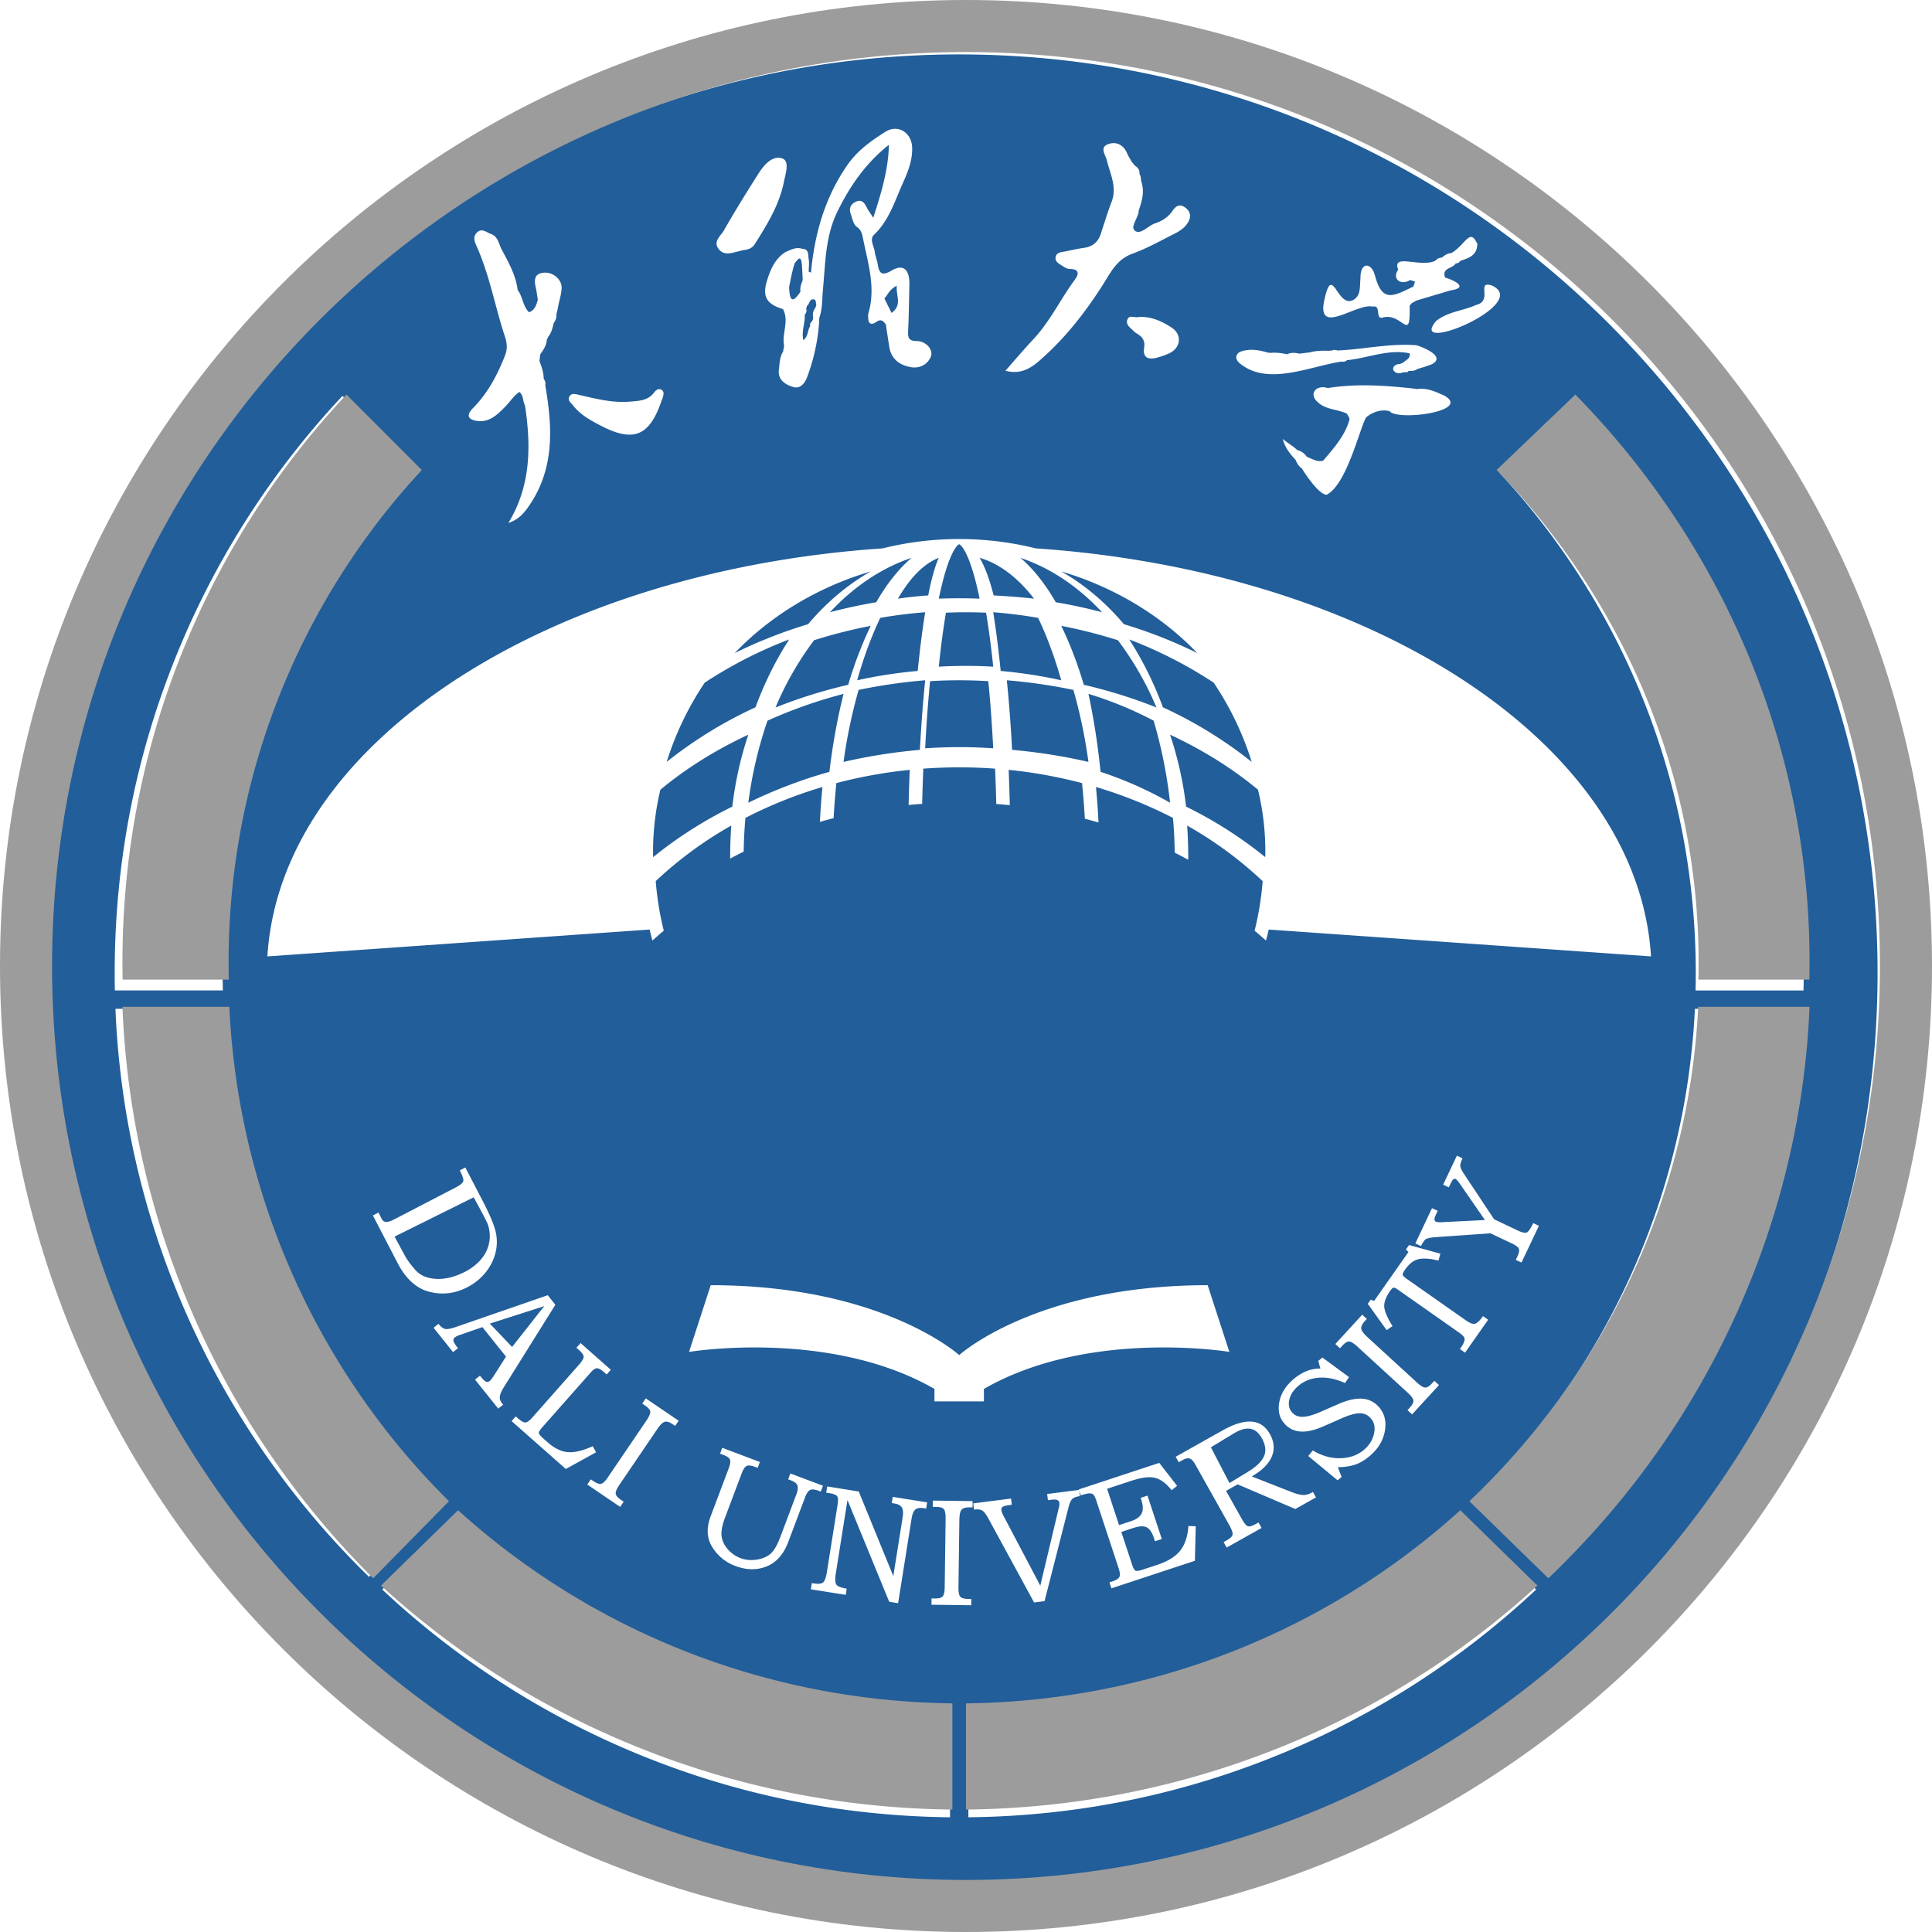
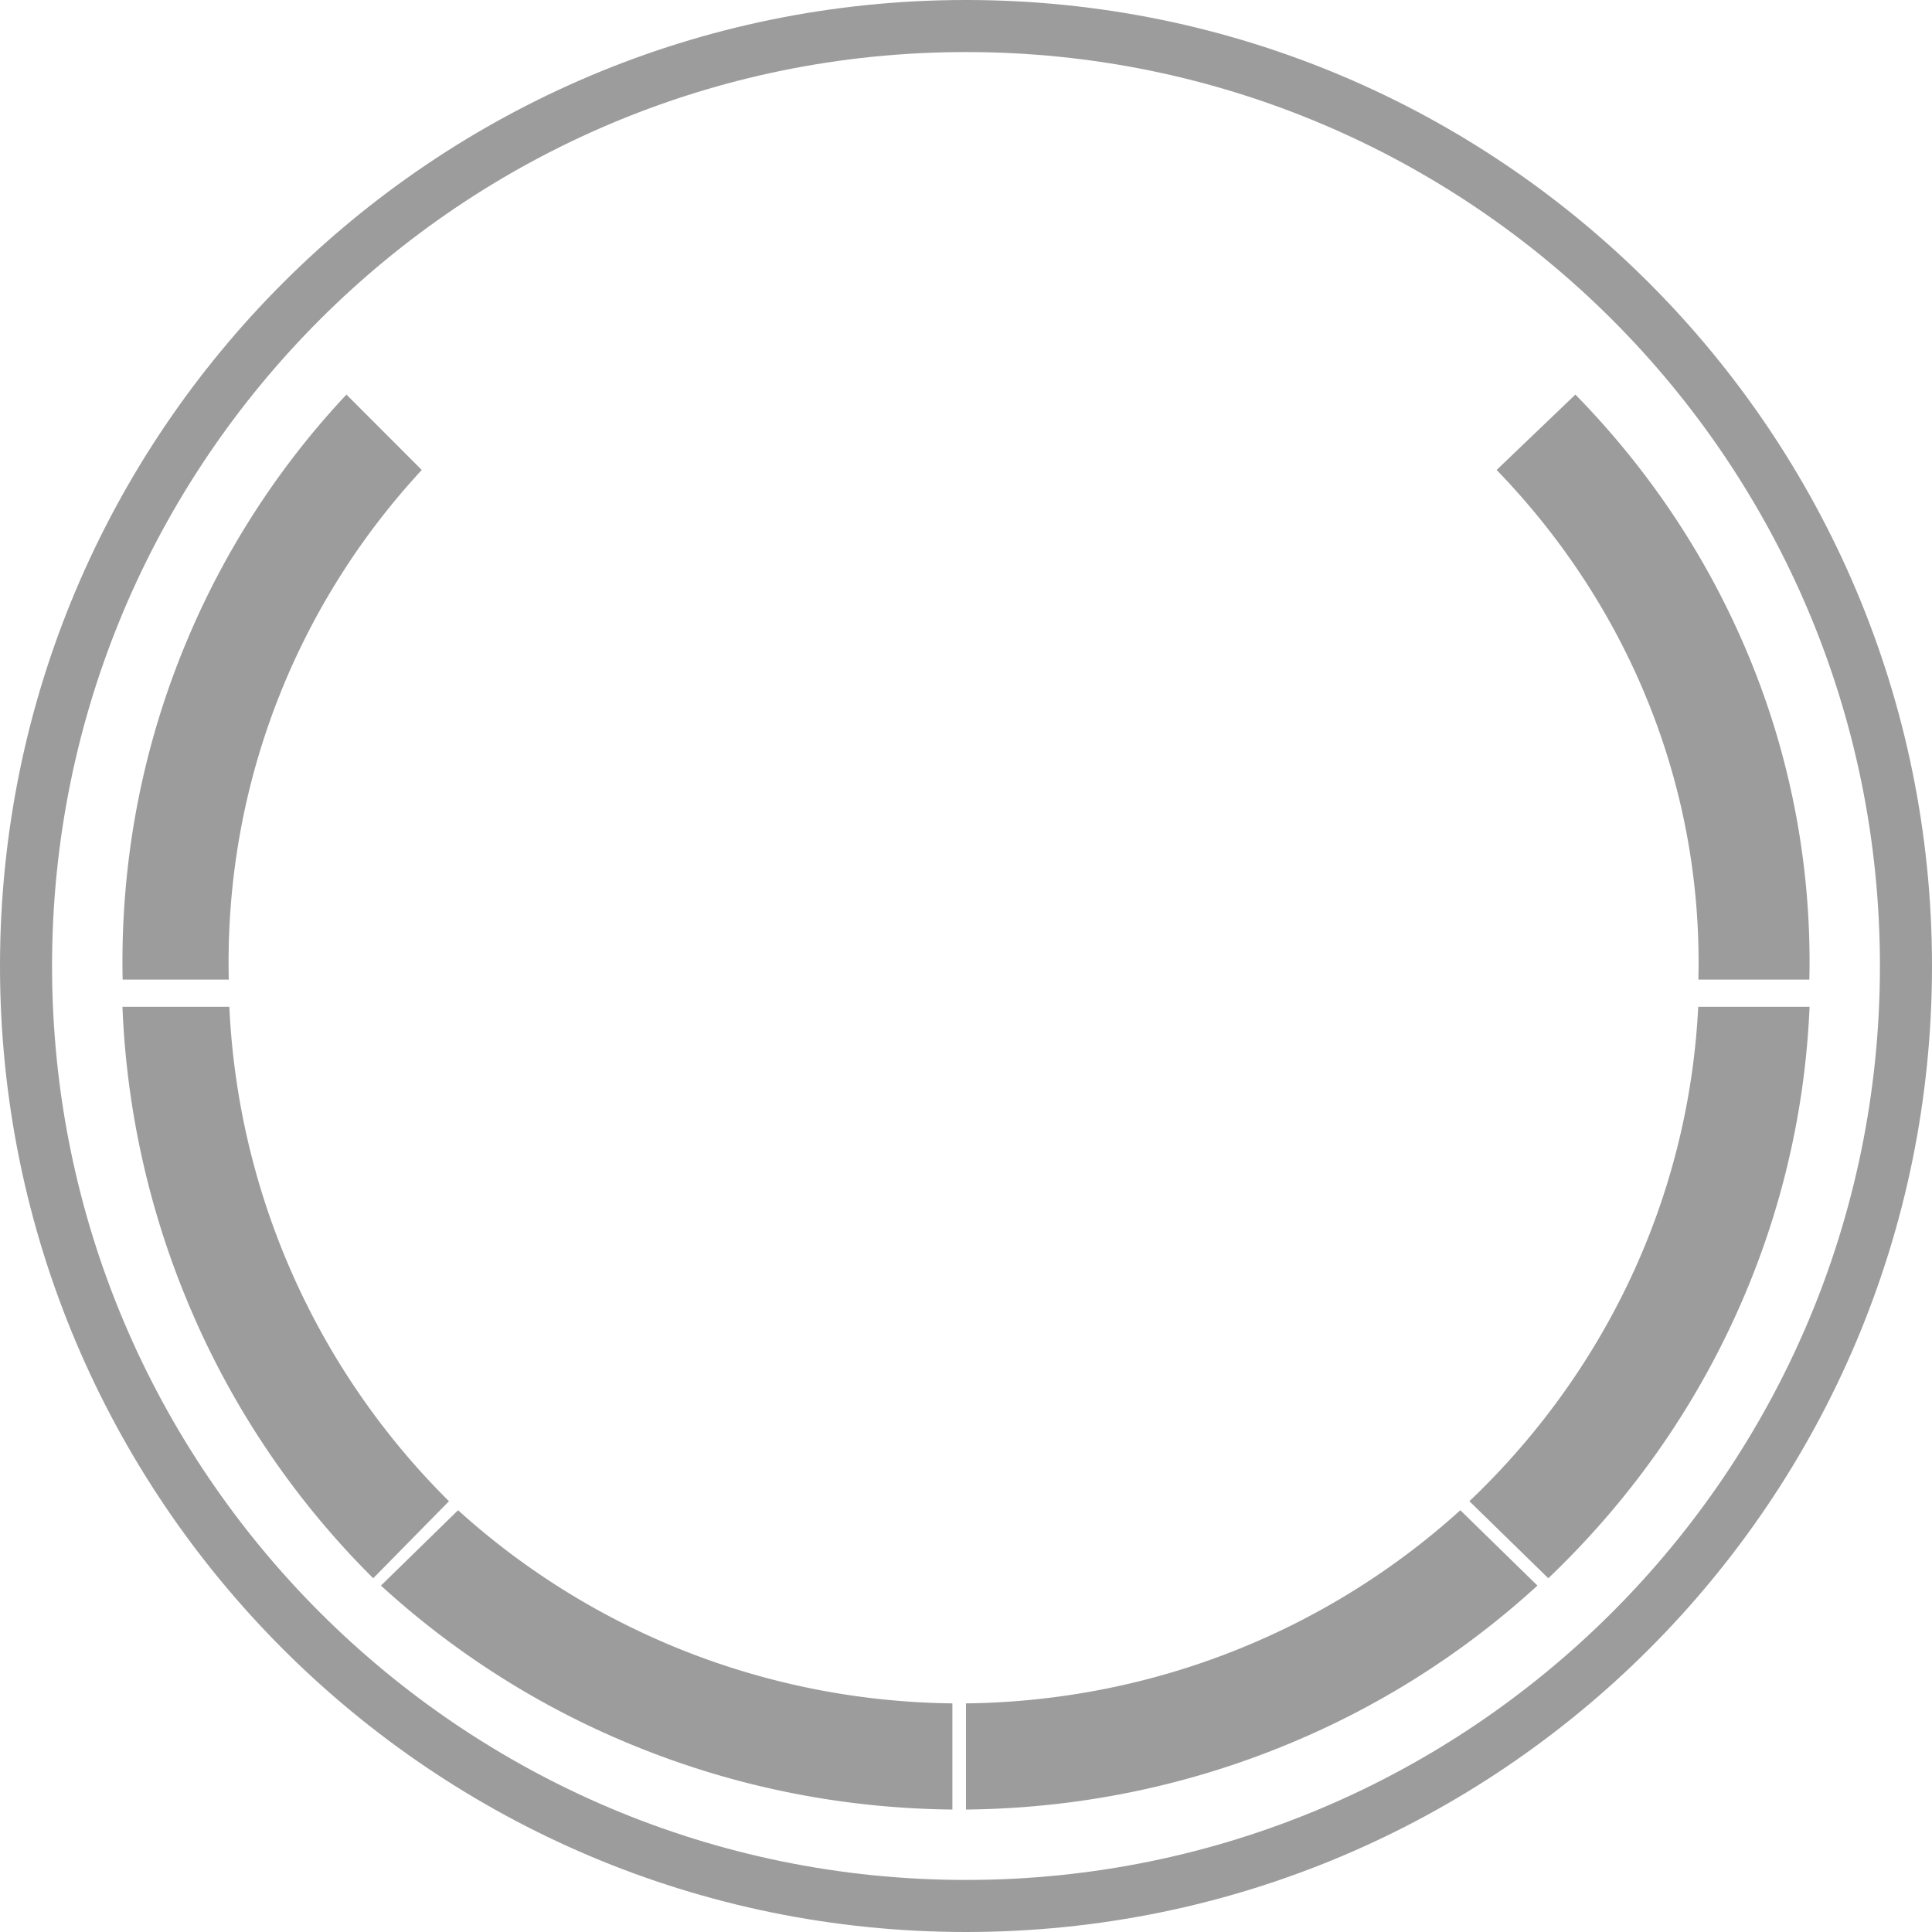
<svg xmlns="http://www.w3.org/2000/svg" width="142" height="142" fill="none">
-   <path fill="#225E9A" d="M70.5 4C33.22 4 3 34.22 3 71.5S33.22 139 70.5 139 138 108.78 138 71.5 107.78 4 70.5 4m39.152 16.985c2.98 1.356-6.27 5.191-4.097 2.606.904-.712 1.95-.727 2.939-1.178 1.272-.298-.036-1.813 1.158-1.428M99.108 30.59l-.144-.216v.012c-.724-.321-1.525-.274-2.114-.829-.678-.596-.133-1.289.708-1.044l.002.013c2.187-.358 4.371-.186 6.555.056l-.002.023c.75-.13 1.403.185 2.047.476 2.043 1.163-3.499 1.88-4.03 1.135-.655-.146-1.216.058-1.725.46-.511.946-1.438 4.952-2.902 5.688-.541-.017-1.464-1.354-1.813-1.93a1.26 1.26 0 0 1-.455-.618c-.36-.41-.747-.802-.955-1.55.476.373.839.582 1.063.812q.452.113.71.5c.388.135.744.403 1.193.286.788-.932 1.62-1.836 1.95-3.06l.005.008zm-1.815-8.318c.624-3.17.935.388 2.147-.213.613-.319.484-1.009.554-1.581-.032-1.26.82-1.21 1.067-.212.535 1.962 1.278 1.55 2.825.79l.12-.364c.162.02.17.01.2.007-.362.01-.43-.105-.568-.116-.667.418-1.36-.072-.871-.766-.453-1.159 1.356-.252 2.525-.572l.217-.086a.57.57 0 0 1 .469-.222c.193-.182.412-.312.684-.333 1.047-.58 1.375-1.942 1.932-.644l-.018.047c-.043.785-.649.968-1.242 1.164-.083.114-.182.2-.34.186l-.002.001c-.197.394-1.044.302-.78 1.04.766.239 1.728.749.398.945l-2.5.746-.342.187-.164.196c.077 2.867-.54.401-2.027.884-.504.066-.048-.962-.684-.82-1.156-.28-3.974 2.096-3.6-.264m-6.19 3.603c.715-.28 1.421-.158 2.125.054l.045-.02.036.034c.479-.058.956.022 1.285.098.288-.145.587-.123.888-.051l-.005.006.653-.079.041-.025.04.028c.495-.154 1.004-.15 1.514-.135q.061-.045.118.007c.145-.096.298-.089.454-.034l-.006.005c1.941-.086 3.898-.548 5.821-.386.684.21 2.23.906 1.025 1.443l-.013-.007-.242.092-.003-.003-.246.086q.001-.004.004-.006l-.25.077.018-.008-.254.082c-.186.153-.414.116-.629.136q-.08.139-.224.07-.06.058-.128.01c-.76.339-1.135-.498-.304-.6l.005.01.242-.092c.204-.203.562-.297.498-.693-1.542-.347-3.148.367-4.605.498-.115.117-.259.128-.41.105-2.321.346-5.315 1.771-7.36.216-.334-.225-.568-.591-.134-.918m-15.166-.924c1.24-1.318 2.008-2.962 3.07-4.402.29-.395.348-.772-.376-.78-.24-.002-.492-.193-.716-.334-.201-.128-.396-.302-.316-.585.065-.234.263-.292.483-.331.528-.093 1.049-.227 1.578-.3.632-.087 1.04-.411 1.24-1.012.263-.794.507-1.595.805-2.376.413-1.082-.104-2.034-.347-3.032-.095-.39-.526-.929.018-1.172.58-.26 1.176-.048 1.465.639.092.217.227.417.341.625l.244.295h.002c.216.134.342.318.323.583l-.004-.002.088.186.044.373c.265.746.056 1.451-.186 2.154-.001.534-.66 1.18-.27 1.481.414.32.962-.376 1.484-.548.522-.171.97-.467 1.286-.933.23-.34.51-.516.898-.24.41.29.481.666.233 1.096-.233.406-.62.651-1.019.852-1.014.51-2.013 1.073-3.074 1.46-.905.328-1.37.98-1.829 1.73-1.39 2.273-2.989 4.384-5.012 6.139-.654.567-1.39 1.025-2.49.731.716-.81 1.356-1.574 2.037-2.297m7.695-.39c-.101-.064-.208-.125-.29-.21-.242-.251-.64-.479-.471-.883.144-.348.542-.085.843-.171.884-.05 1.681.308 2.404.783.799.526.666 1.515-.208 1.902q-.408.18-.839.298c-.641.174-1.1.056-.975-.748.07-.452-.102-.746-.464-.972M70.5 39.618c1.94 0 3.825.24 5.628.687 20.968 1.423 38.102 10.704 43.489 22.965.989 2.251 1.581 4.603 1.73 7.025l-28.094-1.974a25 25 0 0 1-.205.81 28 28 0 0 0-.836-.725 22.3 22.3 0 0 0 .593-3.642 28.5 28.5 0 0 0-5.551-4.084q.08 1.144.08 2.307l-.002.205q-.49-.27-.992-.523a32 32 0 0 0-.129-2.554 32.5 32.5 0 0 0-5.66-2.271q.126 1.286.188 2.61a35 35 0 0 0-1.005-.279 51 51 0 0 0-.207-2.618 35 35 0 0 0-5.392-.974q.052 1.276.084 2.597-.496-.049-.994-.086-.033-1.32-.087-2.598a36 36 0 0 0-5.276 0q-.053 1.271-.086 2.587-.498.034-.994.082.031-1.312.084-2.582a35 35 0 0 0-5.392.974 51 51 0 0 0-.205 2.577q-.506.13-1.006.275.063-1.301.186-2.566a32.5 32.5 0 0 0-5.66 2.271 32 32 0 0 0-.128 2.477q-.502.25-.994.517v-.121q0-1.165.08-2.308a28.5 28.5 0 0 0-5.552 4.083q.15 1.871.592 3.643-.426.357-.835.725a23 23 0 0 1-.205-.81l-28.094 1.975c.148-2.422.742-4.774 1.731-7.025 5.387-12.261 22.52-21.542 43.488-22.965a23.3 23.3 0 0 1 5.628-.687m41.133 52.16q-.083-.182-.519-.39l-1.564-.74-4.117.288q-.572.053-.697.185a2.2 2.2 0 0 0-.294.464l-.417-.197 1.227-2.59.417.197-.135.284q-.198.417-.004.509.132.062.478.04l3.134-.157-1.882-2.72q-.172-.244-.273-.291a.15.15 0 0 0-.183.031q-.081.08-.197.323l-.12.255-.416-.197 1.01-2.134.416.198q-.168.355-.169.541t.26.583l2.227 3.356 1.746.829q.529.25.707.11t.423-.657l.417.197-1.28 2.701-.417-.197.101-.213q.203-.426.12-.609m-4.043 6.48q-.096-.137-.4-.35l-4.443-3.119q-.221-.155-.316-.146-.096.008-.251.23-.522.744-.425 1.28.097.535.597 1.311l-.431.302-1.388-1.936.219-.312.244.102 2.525-3.597-.186-.185.232-.33 2.299.637-.137.508q-.91-.227-1.455-.108-.544.12-.996.763-.194.276-.179.383t.3.306l4.342 3.048q.479.336.714.234.237-.103.546-.544l.378.265-1.698 2.42-.377-.265q.258-.369.32-.565.063-.196-.034-.333m-4.107 4.122-3.72-3.41q-.374-.341-.585-.368-.213-.026-.531.32l-.16.175-.34-.311 1.975-2.155.34.312-.152.165q-.28.308-.26.54.024.235.479.652l3.637 3.334q.348.32.564.35t.543-.327l.152-.165.34.31-1.975 2.155-.34-.311.16-.174q.281-.307.276-.517t-.403-.575m-4.874 6.179-.295.245-2.158-1.786.333-.409q1.029.606 2.046.57 1.017-.033 1.708-.61.57-.473.737-1.16.166-.688-.2-1.129-.345-.413-.849-.405-.503.01-1.326.374l-1.306.575q-1.016.45-1.736.391a1.68 1.68 0 0 1-1.196-.628q-.525-.63-.33-1.574t1.076-1.678q.907-.754 1.936-.748l-.157-.557.302-.252 1.96 1.44-.296.437q-.988-.45-1.88-.396-.89.054-1.53.586-.543.454-.678 1.01-.135.56.181.94.288.345.775.342.487-.004 1.284-.345l1.364-.594q1.04-.456 1.779-.391.74.064 1.23.65.597.719.397 1.76-.2 1.045-1.141 1.828-.545.453-1.079.62-.534.165-1.229.175zm-7.339 3.08q.26.46.436.536.177.074.619-.174l.176-.099.226.402-2.568 1.442-.226-.402.235-.132q.373-.21.424-.406.051-.195-.279-.784l-2.46-4.38q-.198-.353-.398-.434t-.544.112l-.274.154-.226-.402 3.45-1.937q2.529-1.42 3.475.266.473.842.144 1.646t-1.474 1.472l2.975 1.166q.477.183.782.199.306.015.619-.161l.117-.066.226.402-1.52.853-4.238-1.81-.852.48zm-9.044 3.648-1.651-5.006q-.099-.298-.194-.41-.096-.11-.302-.107t-.643.147l-.111-.335.05.39q-.413.052-.573.22-.16.167-.272.624l-1.755 6.873-.77.098-3.385-6.22q-.233-.412-.424-.535-.192-.124-.604-.07l-.059-.458 2.777-.353.058.457-.222.028q-.335.043-.45.125-.114.083-.094.239t.156.422l2.703 5.129 1.344-5.644q.08-.27.06-.426-.022-.168-.16-.224-.136-.056-.438-.017l-.245.03-.058-.456 2.34-.298-.013-.037 5.914-1.95 1.312 1.686-.402.322q-.57-.723-1.184-.9-.615-.176-1.8.215l-1.76.581.88 2.669.874-.289q.61-.201.788-.573.18-.373-.036-1.024l-.038-.118.501-.165 1.052 3.191-.501.166-.092-.278q-.187-.565-.51-.742-.326-.177-.998.044l-.875.29.781 2.369q.137.416.258.477.12.06.515-.07l1.09-.358q1.152-.38 1.677-1.033.524-.652.613-1.818l.537.013-.062 2.54-6.137 2.025-.144-.438.202-.067q.46-.15.536-.348.078-.197-.056-.603M50.643 99.363l1.594-4.902c12.617 0 18.263 5.138 18.263 5.138s5.646-5.138 18.263-5.138l1.594 4.902s-10.313-1.718-18.04 2.721v.917h-3.634v-.917c-7.727-4.439-18.04-2.72-18.04-2.72m10.81 17.072q.113.223.779.329l-.072.455-2.564-.408.072-.455.133.021q.532.085.707-.08.174-.167.266-.744l.763-4.795q.066-.42.055-.6a.33.33 0 0 0-.156-.27q-.145-.09-.511-.15l-.2-.03.072-.456 2.32.37 2.54 6.218.686-4.318q.082-.522-.065-.738-.147-.217-.547-.281l-.189-.03.072-.455 2.531.402-.072.455-.144-.023q-.456-.072-.653.096t-.278.679l-.987 6.204-.655-.104-3.068-7.475-.859 5.405q-.088.555.024.778m-7.798-9.149q-.07-.194-.47-.345l-.263-.1.162-.43 2.766 1.042-.162.431-.179-.067q-.453-.17-.641-.067-.189.102-.352.533l-1.216 3.23q-.349.925-.256 1.446.09.522.479.943a2.3 2.3 0 0 0 .892.613q.547.206 1.155.123.607-.084 1.015-.399.407-.314.775-1.293l1.165-3.093q.159-.42.091-.656-.068-.235-.488-.394l-.2-.075.163-.43 2.398.902-.163.431-.168-.063q-.411-.154-.615-.058-.205.098-.367.529l-1.244 3.302q-.507 1.346-1.579 1.784-1.071.436-2.312-.031a3.34 3.34 0 0 1-1.682-1.372q-.618-.972-.123-2.286l1.323-3.513q.166-.44.096-.637m-8.001 2.959.185.126-.258.381-2.418-1.641.259-.381.195.132q.345.234.552.198.208-.035.51-.482l2.836-4.174q.284-.42.28-.633-.005-.213-.396-.478l-.195-.133.26-.381 2.417 1.642-.26.38-.185-.126q-.344-.233-.572-.178-.229.057-.576.568l-2.772 4.081q-.264.391-.264.609.001.22.402.49m-8.751-7.098.077.096-.36.288-1.706-2.133.36-.288q.288.36.432.432t.284-.04q.132-.105.365-.479l.835-1.314-1.734-2.169-1.656.576a1.2 1.2 0 0 0-.354.168q-.15.12-.112.283.038.164.326.525l-.36.287-1.432-1.79.36-.288q.266.333.502.376.234.042.776-.146l6.753-2.335.561.702-3.813 6.1q-.226.368-.267.631-.04.263.163.518m-3.11-17.127.408-.212 1.264 2.434q.802 1.546.975 2.33a3.26 3.26 0 0 1-.037 1.564q-.21.78-.743 1.424-.534.644-1.311 1.048-1.347.699-2.78.34-1.433-.357-2.355-2.134l-1.806-3.48.409-.213.196.379q.11.285.337.306.226.022.605-.174l4.55-2.361q.518-.27.55-.476.032-.207-.262-.775m4.116 18.083.176.156q.33.29.524.29.195 0 .515-.362l3.446-3.9q.312-.353.328-.55.015-.196-.355-.523l-.177-.156.306-.345 2.223 1.964-.305.345-.202-.178q-.279-.246-.475-.277-.198-.032-.487.297l-3.535 4q-.299.337-.29.456.007.118.343.417l.304.267q.766.678 1.51.727.743.05 1.804-.437l.25.446-2.225 1.228-3.984-3.52zm21.042-85.82c.522.009.433.45.485.744.053.305.005.627.002.942l.168.066c.27-2.87 1.032-5.57 2.715-7.96.724-1.03 1.73-1.745 2.764-2.393.901-.566 1.895.045 1.954 1.109.052.957-.311 1.851-.682 2.67-.594 1.309-1.002 2.736-2.112 3.787-.389.368.053.906.06 1.37l.19.703c.1.62.201 1.063 1.027.57.862-.514 1.336-.1 1.318 1.02-.027 1.129-.038 2.258-.092 3.386-.023.49.007.764.638.77.702.006 1.247.67 1.02 1.173-.265.589-.848.854-1.466.744-.8-.143-1.425-.578-1.572-1.465-.093-.557-.172-1.115-.257-1.672-.185-.24-.34-.438-.7-.188-.437.306-.619.071-.597-.396q-.042-.054.005-.105c-.002-.03-.014-.063-.006-.09.572-1.861.005-3.645-.362-5.444-.072-.356-.114-.693-.45-.932-.31-.22-.34-.617-.465-.949-.151-.398-.036-.712.34-.903.443-.224.653.047.83.408.1.206.245.39.48.756.597-1.853 1.11-3.545 1.148-5.361-1.69 1.337-2.859 3.015-3.786 4.91-.902 1.843-.876 3.819-1.066 5.773-.066.68-.022 1.375-.264 2.033l-.005.186a14.3 14.3 0 0 1-.882 4.151c-.164.444-.494.92-1.054.742-.564-.179-1.12-.525-1.029-1.262.057-.462.053-.953.327-1.369l-.022-.039.026-.037.055-.332-.015-.061c-.143-.87.393-1.758-.072-2.618-1.232-.384-1.537-.935-1.16-2.136.25-.8.58-1.558 1.322-2.046.397-.17.78-.403 1.242-.255m-5.75-1.34c.811-1.426 1.68-2.819 2.558-4.204.406-.639 1.042-1.353 1.747-1.09.548.204.23 1.11.112 1.707-.336 1.702-1.237 3.144-2.14 4.584-.217.346-.56.416-.912.449-.07.022-.126.046-.184.058-.543.114-1.145.403-1.571-.158-.415-.547.166-.952.39-1.347m-11.35 12.196c.165-.278.467-.17.734-.109 1.225.28 2.446.6 3.721.488.655-.057 1.326-.06 1.778-.682.112-.153.33-.324.547-.183.205.134.139.368.08.57-.025.086-.066.167-.095.251-.882 2.587-2.063 3.065-4.474 1.804-.743-.388-1.48-.787-2.015-1.467-.151-.2-.443-.39-.276-.672m-7.09.86c1.106-1.12 1.82-2.478 2.378-3.927.166-.433.122-.887-.022-1.32-.725-2.179-1.116-4.46-2.05-6.574-.15-.336-.362-.74-.013-1.086.333-.33.655-.06.97.083.588.17.629.757.857 1.18.506.938 1.03 1.878 1.169 2.964l.009.016c.374.488.362 1.175.826 1.617.423-.157.534-.536.643-.916v-.01c-.048-.29-.081-.582-.146-.868-.124-.544-.144-1.049.58-1.115.69-.063 1.352.511 1.317 1.149-.024.435-.162.863-.25 1.295q0-.003-.003-.004l-.043.247.002-.002-.095.386c.03.232-.053.43-.184.613l-.01.014c-.087.369-.167.74-.425 1.039a.16.16 0 0 1-.078.146c-.013.434-.24.775-.482 1.11q-.03.245-.064.488c.156.426.313.852.312 1.314.1.139.158.288.115.463.527 3.048.706 6.056-1.135 8.794-.372.552-.792 1.094-1.574 1.341 1.624-2.666 1.673-5.525 1.249-8.448l-.049-.256-.006.008c-.142-.29-.076-.658-.382-.934-.412.27-.67.701-1.01 1.049-.604.616-1.223 1.26-2.21 1.063-.605-.121-.661-.448-.195-.918M8.43 71.5c0-8.377 1.642-16.506 4.88-24.161a61.8 61.8 0 0 1 11.863-18.242l5.631 5.632c-8.957 9.662-14.44 22.589-14.44 36.772q0 .648.016 1.294H8.444q-.015-.645-.015-1.294m18.18 43.891a61.9 61.9 0 0 1-13.3-19.728 61.6 61.6 0 0 1-4.824-21.517h7.942c.683 14.13 6.809 26.856 16.32 36.12l-5.628 5.63zm43.216 18.176c-8.14-.086-16.038-1.724-23.487-4.875a61.8 61.8 0 0 1-18.242-11.863l5.632-5.631c9.509 8.814 22.179 14.265 36.097 14.435zm-1.363-15.623.006-.461.236.003q.415.006.57-.138.153-.144.16-.684l.068-5.046q.006-.505-.115-.681-.12-.176-.593-.182l-.236-.003.006-.461 2.922.039-.006.46-.224-.002q-.417-.005-.576.166-.16.172-.168.79l-.066 4.934q-.006.472.115.653.12.181.604.189l.225.002-.006.461zm26.2 10.748c-7.449 3.15-15.347 4.79-23.487 4.875v-7.934c13.918-.17 26.589-5.62 36.098-14.435l5.63 5.631a61.8 61.8 0 0 1-18.24 11.863m33.03-33.03a61.9 61.9 0 0 1-13.811 20.233l-5.629-5.628c9.513-9.265 15.638-21.992 16.32-36.121h7.943a61.6 61.6 0 0 1-4.824 21.517m-3.07-22.867q.015-.645.015-1.294c0-14.183-5.482-27.11-14.44-36.772l5.631-5.632a61.8 61.8 0 0 1 11.863 18.242c3.238 7.655 4.88 15.784 4.88 24.162q0 .648-.014 1.294z" style="mix-blend-mode:passthrough" />
-   <path fill="#225E9A" d="M65.916 21c-.584.298-.638.655-.916.931L65.526 23c.826-.603.302-1.273.39-2M58.196 20.133l-.196.945c.033 1.34.404.997.833.365-.048-.33.065-.59.167-.855-.02-.366-.035-.733-.06-1.1-.057-.81-.295-.426-.513-.164l-.003-.013-.118.375zM59.547 23.974c-.026-.144.004-.27.144-.36l.007-.018.076-.222q-.002 0-.005.002c-.056-.266-.025-.517.157-.74l.074-.223c-.058-.148.012-.401-.217-.413-.31-.015-.27.344-.465.474l-.004-.004-.062.23.006.01a.4.4 0 0 1-.113.417c.046.606-.255 1.205-.1 1.873.39-.308.296-.724.502-1.026M96 34l1-1c-.383.38-1 1.003-1 1M40 96l-4 1.282L37.638 99zM92.89 107.064q.266-.567-.112-1.294-.341-.655-.859-.753-.519-.097-1.249.346L89 106.376 90.364 109l1.328-.806q.93-.564 1.197-1.13M29.778 92.325q.216.398.736 1.001.519.603 1.506.667t2.08-.48a4 4 0 0 0 1.109-.79q.44-.458.63-.984.192-.526.155-1.031-.036-.505-.184-.826a18 18 0 0 0-.468-.912l-.526-.97L29 90.889zM68.225 43.764a17 17 0 0 1 .503-2.05c.074-.226.163-.476.272-.714-1.074.412-2.096 1.435-3 3a28 28 0 0 1 2.225-.236M62.342 50.331a29 29 0 0 1 1.325-3.62q.163-.365.333-.711c-1.43.276-2.822.63-4.166 1.057A23 23 0 0 0 57 52a37 37 0 0 1 5.342-1.669M72 44c-.765-3.705-1.476-3.992-1.501-4h-.002c-.025.01-.735.303-1.497 4a41 41 0 0 1 3 0M85.471 51.985A31.6 31.6 0 0 1 92 56a22.4 22.4 0 0 0-2.794-5.823A32 32 0 0 0 83 47a25.4 25.4 0 0 1 2.471 4.985M61 45a37 37 0 0 1 3.402-.736C65.191 42.894 66.065 41.8 67 41c-2.227.75-4.265 2.134-6 4M85 52a23 23 0 0 0-2.835-4.943A37 37 0 0 0 78 46q.17.346.333.71a29 29 0 0 1 1.325 3.621c1.843.428 3.63.986 5.342 1.669M73 49a72 72 0 0 0-.254-2.162q-.135-1.002-.272-1.804a33 33 0 0 0-2.948 0 53 53 0 0 0-.272 1.804A72 72 0 0 0 69 49a34 34 0 0 1 4 0M82.607 45.878c1.885.57 3.691 1.28 5.393 2.122-2.628-2.739-6.074-4.84-10-6 1.68.955 3.236 2.257 4.607 3.878M73.034 43.764Q74.533 43.84 76 44c-1.206-1.565-2.569-2.588-4-3 .145.238.264.488.363.715.238.55.463 1.237.67 2.05M77.598 44.264Q79.33 44.555 81 45c-1.735-1.866-3.773-3.25-6-4 .935.798 1.81 1.895 2.598 3.264M58 47a32 32 0 0 0-6.205 3.176A22.4 22.4 0 0 0 49 56a31.6 31.6 0 0 1 6.529-4.015A25.4 25.4 0 0 1 58 47M80 51c.387 1.8.686 3.723.892 5.73A27.8 27.8 0 0 1 86 59a35 35 0 0 0-1.208-6.031A27.3 27.3 0 0 0 80 51M48.54 58.04a19.2 19.2 0 0 0-.54 4.523q.001.219.007.437.452-.368.925-.724a31 31 0 0 1 4.893-2.991c.215-1.83.61-3.603 1.175-5.285-2.4 1.115-4.575 2.478-6.46 4.04M87.176 59.285a31 31 0 0 1 4.89 2.99q.475.357.927.725.006-.219.007-.438c0-1.553-.187-3.066-.54-4.522-1.884-1.562-4.059-2.924-6.46-4.04a26.3 26.3 0 0 1 1.176 5.285M74 50c.164 1.596.293 3.312.388 5.113 1.914.17 3.792.466 5.612.887a38 38 0 0 0-1.107-5.293A40 40 0 0 0 74 50M62 56c1.82-.42 3.697-.718 5.612-.887.095-1.8.224-3.517.388-5.113a40 40 0 0 0-4.893.707A38 38 0 0 0 62 56M55 59a35.3 35.3 0 0 1 5.96-2.27c.24-2.007.588-3.93 1.04-5.73a35 35 0 0 0-5.59 1.969A30.6 30.6 0 0 0 55 59M64.698 45.413q-.32.668-.62 1.413c-.4.99-.759 2.052-1.078 3.174a35 35 0 0 1 4.451-.686c.097-.972.205-1.9.322-2.772Q67.882 45.73 68 45q-1.681.127-3.302.413M70.5 50q-1.08 0-2.14.064A104 104 0 0 0 68 55q1.24-.085 2.5-.086 1.259.001 2.5.086c-.088-1.74-.209-3.398-.36-4.936A36 36 0 0 0 70.5 50M76.922 46.825a25 25 0 0 0-.62-1.412A34 34 0 0 0 73 45q.118.729.227 1.542c.117.872.225 1.8.322 2.772 1.51.134 2.997.364 4.451.686a32 32 0 0 0-1.078-3.175M64 42c-3.926 1.16-7.372 3.261-10 6a35 35 0 0 1 5.393-2.122C60.763 44.258 62.32 42.955 64 42" style="mix-blend-mode:passthrough" />
  <path fill="#9C9C9C" d="M28 116.538a62.4 62.4 0 0 0 18.36 11.667c7.498 3.099 15.448 4.71 23.64 4.795v-7.803C55.992 125.03 43.24 119.67 33.668 111zM71 125.197V133c8.192-.085 16.142-1.696 23.64-4.795A62.4 62.4 0 0 0 113 116.538L107.332 111c-9.57 8.67-22.323 14.029-36.332 14.197M16.856 74H9a62.8 62.8 0 0 0 4.771 21.646A62.3 62.3 0 0 0 27.432 116L33 110.338A54.72 54.72 0 0 1 16.856 74M108 110.338l5.8 5.662q.264-.252.525-.507c5.873-5.733 10.484-12.41 13.705-19.847A60.7 60.7 0 0 0 133 74h-8.183c-.704 14.215-7.016 27.017-16.817 36.338M127.984 46.95c-2.939-6.65-7.037-12.679-12.195-17.95L110 34.542c9.208 9.508 14.844 22.228 14.844 36.184q0 .638-.016 1.274h8.157q.015-.636.015-1.274a58.5 58.5 0 0 0-5.016-23.775M16.801 70.726c0-13.956 5.392-26.676 14.199-36.184L25.463 29a60.8 60.8 0 0 0-11.665 17.95C10.614 54.484 9 62.484 9 70.727q0 .638.014 1.274h7.803q-.016-.635-.016-1.274" style="mix-blend-mode:passthrough" />
  <path fill="#9C9C9C" d="M71 0C31.788 0 0 31.788 0 71s31.788 71 71 71 71-31.788 71-71S110.212 0 71 0m0 138.174C33.9 138.174 3.826 108.1 3.826 71S33.901 3.826 71 3.826 138.173 33.901 138.173 71 108.1 138.174 71 138.174" style="mix-blend-mode:passthrough" />
</svg>